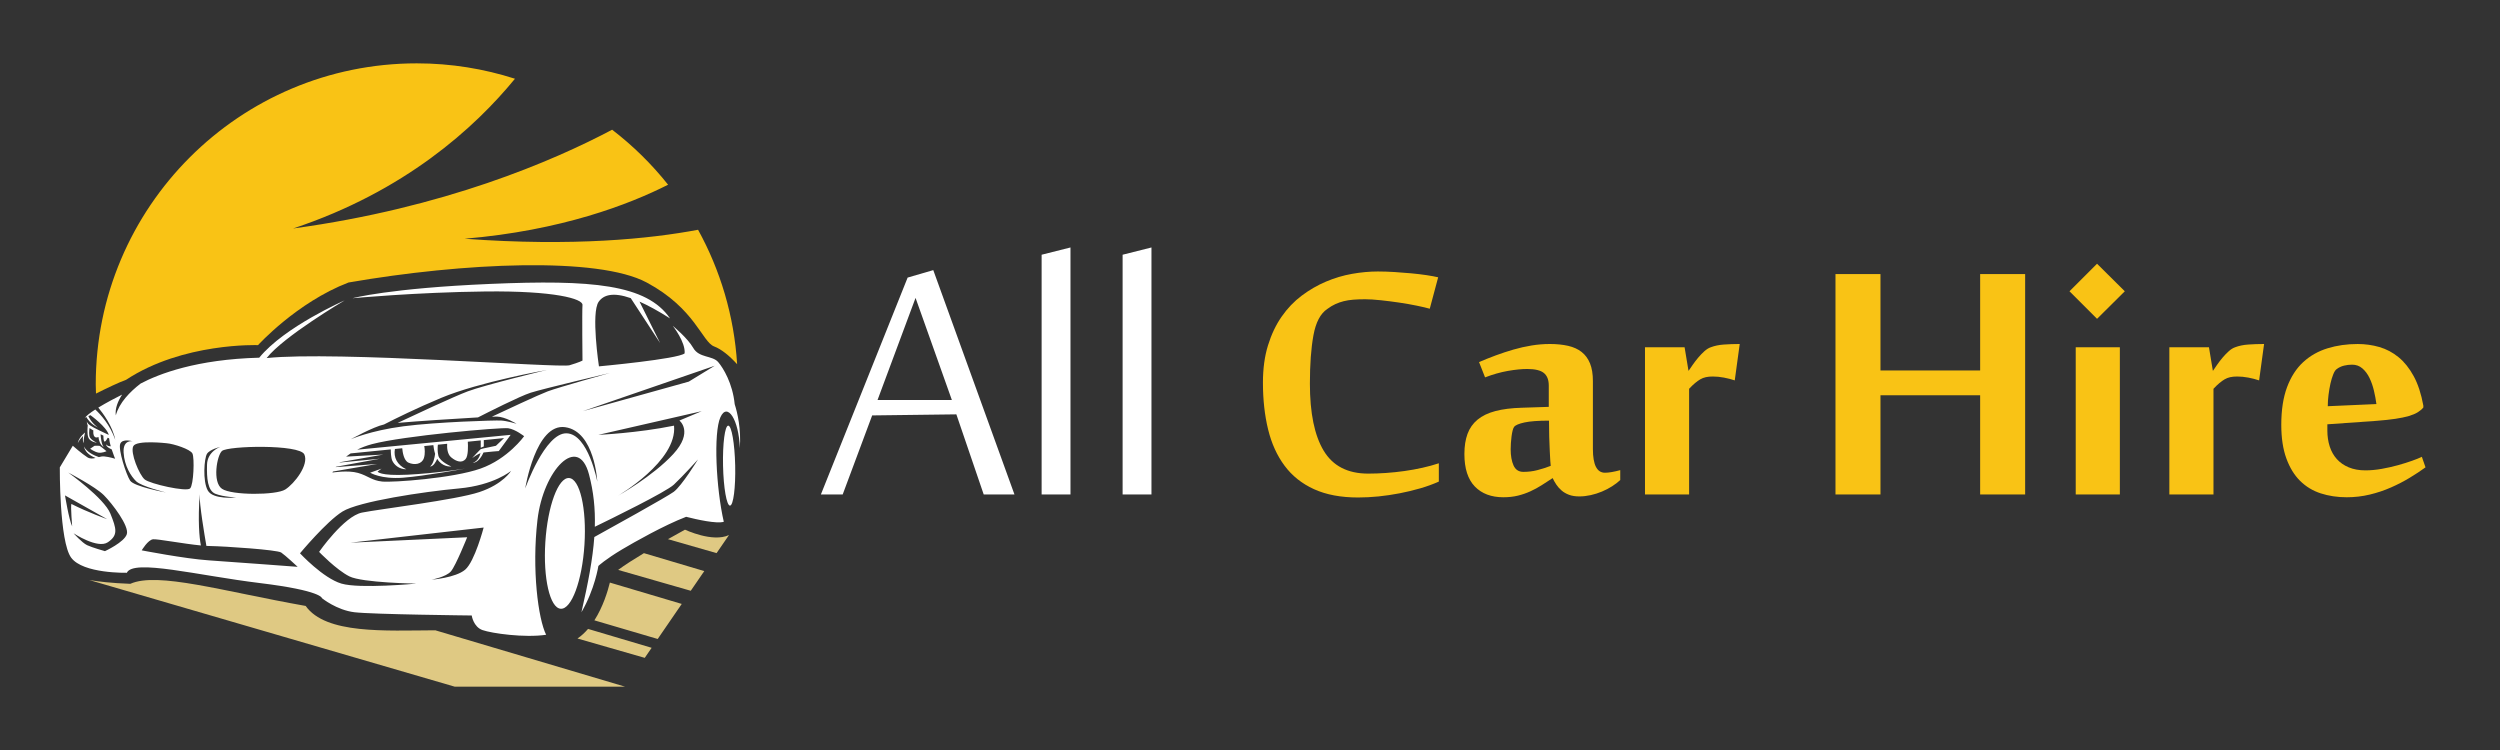
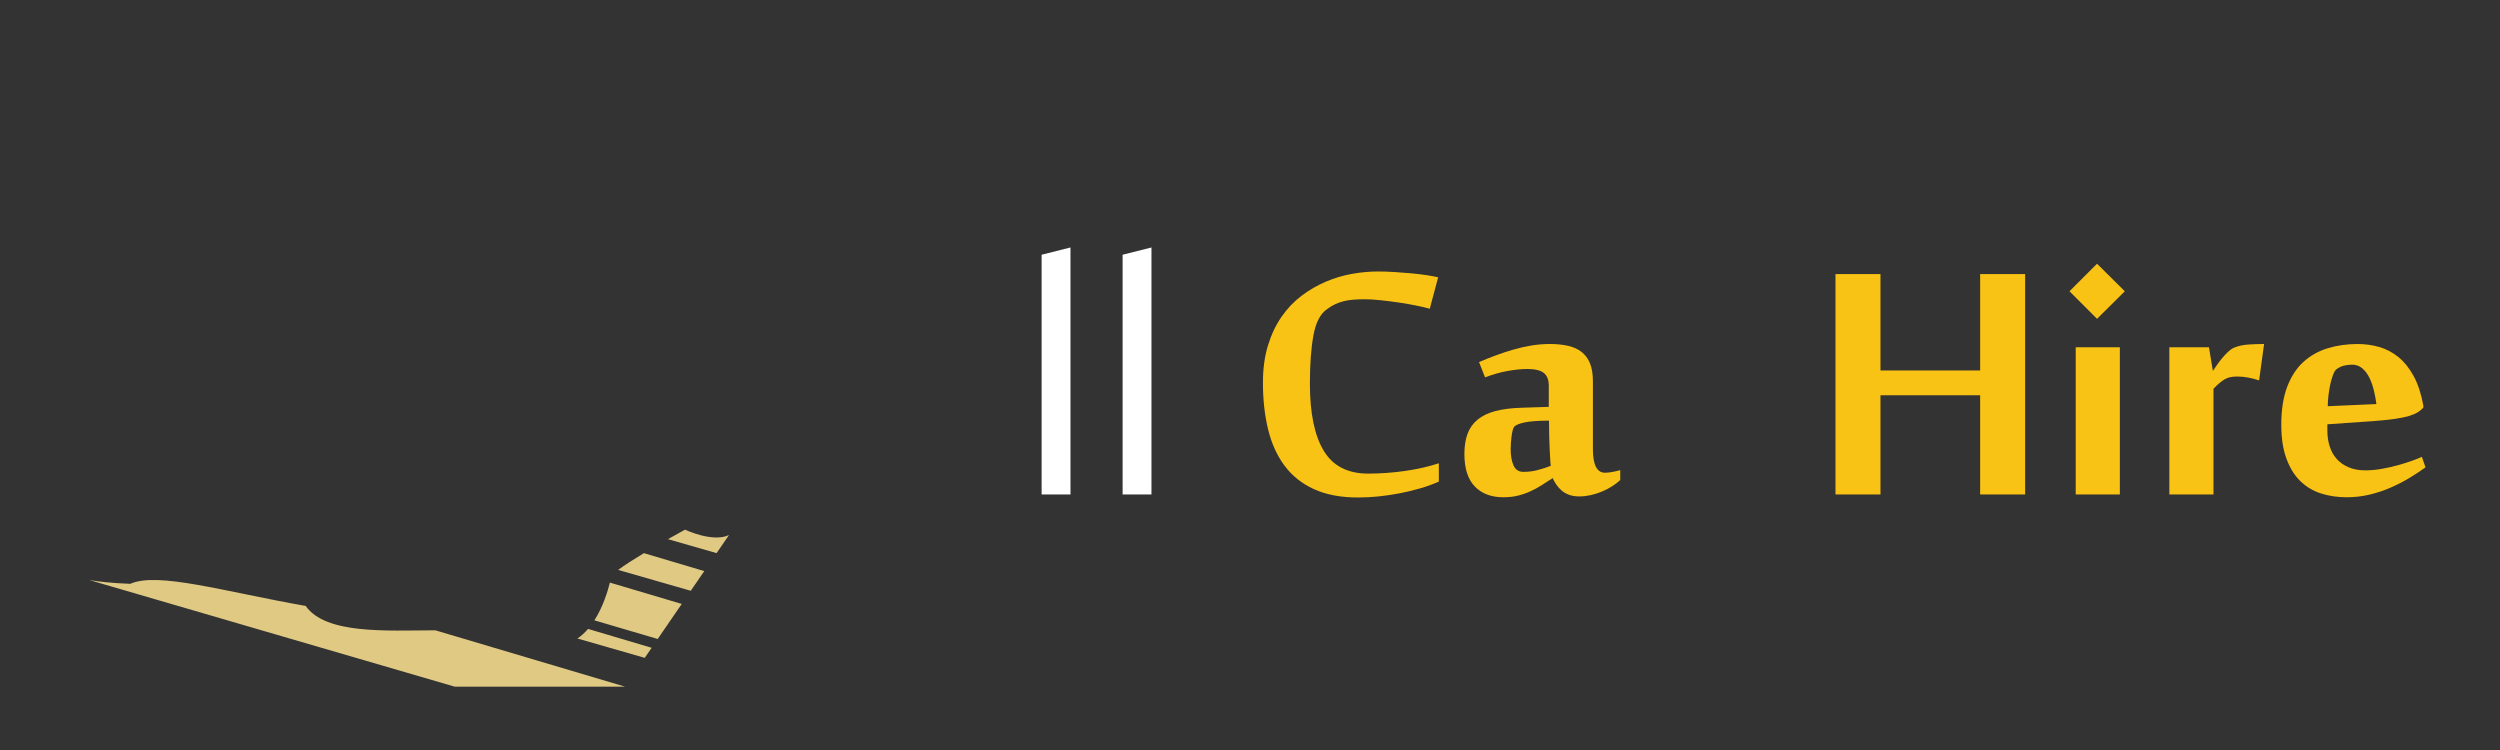
<svg xmlns="http://www.w3.org/2000/svg" version="1.1" id="Calque_1" x="0px" y="0px" width="200px" height="60px" viewBox="0 0 200 60" enable-background="new 0 0 200 60" xml:space="preserve">
  <rect x="0" y="0" width="200" height="60" fill="#333333" stroke="none" />
-   <path fill="#FFFFFF" d="M46.757,43.57c-0.183,2.889-1.033,5.186-1.898,5.13c-0.864-0.054-1.416-2.44-1.232-5.328  s1.033-5.185,1.897-5.13C46.389,38.297,46.94,40.683,46.757,43.57z M58.258,34.051c-0.268,0.006-0.453,1.443-0.415,3.21  c0.039,1.767,0.288,3.194,0.557,3.188c0.268-0.006,0.454-1.443,0.415-3.209C58.776,35.473,58.527,34.045,58.258,34.051z   M30.206,37.727l0.313-0.236l-0.907,0.324c0,0,0.864,0.541,2.648,0.4c1.785-0.141,4.951-0.725,4.951-0.725s-2.378,0.379-4.616,0.487  C30.357,38.085,30.206,37.727,30.206,37.727z M6.945,33.656c0,0-0.003,0.014,0,0.039C6.944,33.671,6.945,33.656,6.945,33.656z   M8.52,36.096c0,0-0.493-0.421-0.563-0.433c-0.07-0.01-0.395,0-0.395,0l-0.352,0.239c0,0,0.357,0.253,0.655,0.308  C8.163,36.264,8.52,36.096,8.52,36.096z M6.646,34.875c0,0-0.062,0.363,0.043,0.576c-0.011-0.399,0.115-0.847,0.115-0.847  s-0.49,0.359-0.583,0.847C6.343,35.173,6.646,34.875,6.646,34.875z M59.185,35.854c-0.065-2.27-1.002-3.717-1.557-2.465  c-0.554,1.252-0.345,5.658,0.275,8.354c-0.58,0.173-2.142-0.178-3.011-0.399c-1.763,0.675-4.191,2.052-5.119,2.604  c-1.355,0.809-1.903,1.327-1.903,1.327s-0.274,1.845-1.355,3.704c0.537-2.343,0.904-4.269,1.03-6.017  c1.241-0.685,5.788-3.202,6.348-3.612c0.648-0.476,1.945-2.594,1.945-2.594s-1.189,1.318-1.924,2.01  c-0.627,0.59-5.039,2.751-6.328,3.375c0.041-1.448-0.099-2.796-0.466-4.188c-0.864-3.286-3.661-0.346-4.122,3.633  c-0.462,3.978,0.057,7.927,0.692,9.195c-1.73,0.26-4.354-0.115-5.088-0.374c-0.736-0.26-0.865-1.168-0.865-1.168  s-7.957-0.087-9.385-0.26c-1.426-0.173-2.594-1.124-2.594-1.124s0-0.605-4.973-1.211c-4.973-0.605-10.119-1.946-10.638-0.822  c0,0-3.502,0.087-4.454-1.21c-0.951-1.297-0.908-7.222-0.908-7.222l1.039-1.729c0,0,0.735,0.648,1.167,0.923  c0.212,0.133,0.434,0.108,0.656,0.054c-0.607-0.249-0.845-0.558-0.932-0.919c0.236,0.454,0.812,0.718,1.192,0.848  c0.145-0.038,0.287-0.068,0.425-0.055c0.433,0.043,0.879,0.187,0.879,0.187s-0.144-0.338-0.275-0.749  c-0.162-0.069-0.466-0.226-0.443-0.409c0.071,0.13,0.244,0.16,0.368,0.163c-0.062-0.218-0.112-0.442-0.132-0.637  c-0.034-0.016-0.071-0.032-0.111-0.051c-0.058,0.114-0.199,0.374-0.272,0.298c-0.064-0.069-0.076-0.324-0.076-0.465  c-0.073-0.035-0.147-0.072-0.223-0.109c0.013,0.217,0.063,0.818,0.256,1.034c-0.295-0.186-0.396-0.539-0.428-0.82  c-0.067,0.039-0.201,0.091-0.313-0.028c-0.111-0.119-0.105-0.359-0.092-0.49c-0.135-0.076-0.242-0.145-0.303-0.196  c-0.03,0.191-0.079,0.615,0.049,0.788c0.167,0.228,0.535,0.396,0.535,0.396s-0.574-0.076-0.692-0.443  c-0.096-0.297-0.058-0.777-0.04-0.951c-0.061-0.136-0.073-0.268-0.075-0.331c0.008,0.058,0.052,0.177,0.259,0.329  c0.247,0.181,1.198,0.625,1.5,0.764c-0.161-0.639-1.468-1.579-1.468-1.579s-0.077,0.03-0.169,0.071  c0.061,0.139,0.271,0.547,0.766,0.917c-0.615-0.295-0.87-0.736-0.923-0.841c-0.071,0.039-0.13,0.079-0.149,0.112  c0.124-0.194,0.455-0.448,0.864-0.713c0.405,0.378,1.184,1.218,1.597,2.422c-0.21-1.093-1.001-2.145-1.356-2.573  c0.662-0.405,1.449-0.812,1.904-1.039c-0.319,0.496-0.58,1.095-0.504,1.665c0.271-1.01,1.126-1.889,1.987-2.551  c1.467-0.775,4.473-1.936,9.489-2.068c2.018-2.478,6.832-4.583,6.832-4.583s-4.872,2.868-6.241,4.613  c5.521-0.577,23.452,0.807,24.23,0.576c0.779-0.231,1.038-0.374,1.038-0.374s-0.042-3.95,0-4.448  c0.044-0.498-2.249-1.146-7.783-1.081c-5.536,0.065-10.617,0.541-10.617,0.541s2.919-0.8,11.026-1.146  c8.108-0.346,12.504,0.022,14.379,2.761c-0.953-0.604-1.759-1.042-2.443-1.346l1.646,3.313l-2.348-3.591  c-1.406-0.487-2.167-0.271-2.565,0.291c-0.626,0.886,0.022,5.168,0.022,5.168s6.335-0.584,6.854-1.039  c0.08-0.908-0.943-2.197-0.943-2.197s1.174,0.958,1.635,1.765c0.462,0.808,1.528,0.591,1.99,1.124  c0.402,0.467,1.159,1.706,1.323,3.37C58.997,33.026,59.299,34.322,59.185,35.854z M28.062,35.142c0,0,1.557-0.692,4.209-1.038  c2.652-0.346,7.323-0.489,7.813-0.462c0.489,0.029,1.239,0.26,1.239,0.26s-0.908-0.563-1.571-0.576  c-0.067-0.002-0.208,0.003-0.404,0.011c0.964-0.454,3.758-1.762,4.469-2.028c0.866-0.325,4.973-1.471,4.973-1.471  s-5.319,1.254-6.334,1.578c-0.869,0.277-3.479,1.6-4.216,1.976c-1.828,0.102-4.813,0.298-6.427,0.439  c1.224-0.576,4.49-2.105,5.605-2.522c1.384-0.52,6.313-1.709,6.313-1.709s-5.383,0.952-8.432,2.228  c-1.992,0.833-3.661,1.657-4.578,2.129C29.87,34.14,28.062,35.142,28.062,35.142z M17.758,36.077c-0.406,0.357-0.779,2.494,0,3.027  c0.778,0.534,4.325,0.52,5.059,0.058c0.735-0.461,1.917-1.988,1.528-2.811C23.956,35.53,18.234,35.66,17.758,36.077z M16.62,39.234  c0.418,0.765,2.277,0.563,2.277,0.563s-1.023-0.043-1.658-0.29c-0.634-0.246-0.707-1.267-0.677-2.333  c0.028-1.067,1.061-1.426,1.061-1.426s-0.845,0.2-1.066,0.561C16.335,36.669,16.201,38.471,16.62,39.234z M11.575,38.355  c0.433,0.36,3.344,1.009,3.632,0.721c0.288-0.288,0.36-2.45,0.187-2.796c-0.173-0.347-1.498-0.774-2.061-0.821  c0,0-2.393-0.274-2.667,0.23C10.393,36.193,11.143,37.995,11.575,38.355z M5.708,40.313c1.33,0.681,2.865,1.221,2.865,1.221  l-3.373-1.902c0,0,0.313,1.936,0.573,2.476C5.774,42.106,5.644,40.571,5.708,40.313z M8.31,39.616  c-0.691-0.691-2.847-1.809-2.847-1.809s2.869,2.047,3.366,3.279c0.498,1.232,0.626,1.729-0.195,2.291  c-0.822,0.563-2.746-0.713-2.746-0.713s0.67,0.757,1.082,0.951c0.41,0.194,1.426,0.477,1.426,0.477s1.557-0.715,1.751-1.363  C10.342,42.082,9.001,40.309,8.31,39.616z M13.283,39.4c0,0-1.967-0.486-2.389-0.896c-0.422-0.412-0.941-1.223-1.005-2.293  c-0.066-1.069,0.719-0.908,0.719-0.908s-0.816-0.249-0.99,0.205c-0.173,0.455,0.476,2.454,0.79,2.94  C10.721,38.936,13.283,39.4,13.283,39.4z M23.813,45.347c0,0-0.995-0.93-1.319-1.146c-0.324-0.216-4.432-0.497-5.729-0.52  c-0.079-0.001-0.164-0.004-0.253-0.009c-0.148-0.848-0.563-3.305-0.54-4.135c-0.142,2.189-0.029,3.44,0.098,4.1  c-1.413-0.136-3.477-0.532-3.824-0.495c-0.411,0.042-0.908,0.886-0.908,0.886s3.438,0.67,5.362,0.8  C18.623,44.957,23.813,45.347,23.813,45.347z M38.692,42.204l-10.659,1.211l9.34-0.434c0,0-0.909,2.271-1.297,2.726  c-0.389,0.454-1.557,0.67-1.557,0.67s1.925-0.151,2.691-0.8C37.978,44.928,38.692,42.204,38.692,42.204z M40.893,37.664  c0,0-1.354,1.153-4.181,1.412c-2.825,0.259-8.014,1.038-9.311,1.845C26.104,41.728,24,44.265,24,44.265s1.845,1.989,3.315,2.423  c1.47,0.433,5.997,0,5.997,0s-4.325-0.059-5.362-0.578c-1.038-0.518-2.422-1.959-2.422-1.959s1.989-2.854,3.431-3.144  c1.44-0.288,7.495-1.008,9.397-1.643C40.258,38.73,40.893,37.664,40.893,37.664z M41.931,34.896c0,0-0.692-0.548-1.268-0.636  c-0.577-0.085-8.418,0.606-10.898,1.27c-0.455,0.122-0.85,0.275-1.191,0.445l12.28-1.188l-0.951,1.299c0,0-0.81,0.057-1.223,0.113  c-0.088,0.202-0.395,0.818-0.853,0.83c0.417-0.14,0.565-0.573,0.614-0.78c-0.23,0.087-0.668,0.398-0.668,0.398  s0.617-0.671,0.681-0.714c0.065-0.043,1.189-0.248,1.222-0.271c0.032-0.021,0.649-0.616,0.649-0.616l-1.62,0.162v0.509l-0.245,0.101  v-0.585l-1.035,0.104c0.02,0.313,0.048,1.137-0.183,1.396c-0.288,0.325-0.721,0.21-1.153-0.15c-0.322-0.27-0.332-0.819-0.315-1.081  l-0.743,0.074c-0.02,0.172-0.046,0.526,0.039,0.877c0.118,0.486,1.038,0.864,1.038,0.864s-0.541,0.076-0.973-0.393  c-0.059-0.063-0.11-0.138-0.156-0.218c-0.092,0.215-0.3,0.617-0.576,0.615c0.267-0.201,0.37-0.734,0.407-1.013  c-0.085-0.27-0.123-0.538-0.14-0.697l-0.729,0.073c0.038,0.201,0.087,0.605-0.028,0.962c-0.163,0.497-0.747,0.583-1.233,0.367  c-0.376-0.167-0.474-0.853-0.499-1.153l-0.586,0.059c-0.125,0.666,0.176,1.282,0.913,1.625c-0.605,0-0.984-0.379-1.125-0.692  c-0.104-0.234-0.119-0.688-0.119-0.899l-3.214,0.32c-0.131,0.085-0.251,0.171-0.362,0.257l2.982-0.164l-3.48,0.614  c-0.007,0.008-0.016,0.017-0.023,0.024l3.245-0.308l-3.53,0.647c-0.007,0.01-0.014,0.019-0.021,0.027l3.321-0.253l-3.545,0.607l0,0  c-0.028,0.051-0.041,0.081-0.041,0.081s1.24-0.201,2.047,0.029s1.095,0.604,1.932,0.691c0.836,0.086,5.679-0.259,7.87-1.038  C40.633,36.713,41.931,34.896,41.931,34.896z M47.783,38.528c0,0-0.202-4.008-2.565-4.353c-2.364-0.347-3.201,4.9-3.201,4.9  s1.585-4.468,3.315-4.41S47.783,38.528,47.783,38.528z M56.14,32.893l-8.273,1.895c0,0,3.113-0.136,6.055-0.736  c0.288,2.83-4.498,5.616-4.498,5.616s2.796-1.557,4.439-3.344c1.644-1.787,0.49-2.682,0.49-2.682L56.14,32.893z M57.178,29.26  l-10.551,3.633l8.475-2.363L57.178,29.26z" />
-   <path fill="#F9C315" d="M37.167,19.099c7.752-0.655,13.177-2.75,16.28-4.322c-1.306-1.644-2.811-3.121-4.476-4.4  c-4.732,2.505-13.444,6.257-25.521,7.901c8.919-2.958,14.526-8.047,17.747-11.979c-2.476-0.795-5.113-1.231-7.854-1.231  c-14.185,0-25.683,11.5-25.683,25.684c0,0.246,0.011,0.49,0.019,0.734c0.884-0.442,1.837-0.897,2.404-1.099  c4.551-3.004,10.56-2.777,10.56-2.777s3.095-3.417,7.237-5.01c9.195-1.593,19.969-2.082,23.854,0  c3.884,2.082,4.43,4.752,5.401,5.117c0.57,0.214,1.222,0.741,1.836,1.422c-0.24-3.884-1.349-7.531-3.125-10.758  C52.027,19.102,45.876,19.738,37.167,19.099z" />
  <path fill="#DFC983" d="M52.616,51.118l-5.065-1.491c0.689-1.078,1.066-2.318,1.239-3.021l5.75,1.708L52.616,51.118z M56.342,45.687  l-4.828-1.435c-0.782,0.471-1.54,0.952-2.063,1.341l5.81,1.669L56.342,45.687z M58.319,42.804c-1.31,0.618-3.52-0.43-3.52-0.43  s-0.572,0.311-1.363,0.759l3.89,1.117L58.319,42.804z M52.132,51.824l-5.088-1.511c-0.25,0.291-0.531,0.554-0.845,0.768l5.382,1.547  L52.132,51.824z M50.001,54.932l-15.176-4.508c-4.002,0.018-8.758,0.326-10.373-1.949c-6.654-1.177-11.843-2.747-14.027-1.769  c-1.502-0.054-2.569-0.182-3.284-0.304H7.139l29.231,8.529H50.001z" />
-   <path fill="#FFFFFF" d="M78.697,39.558l-2.188-6.41l-6.735,0.085l-2.359,6.325h-1.744l6.94-17.351l2.051-0.598l6.496,17.949H78.697z   M76.15,32.002l-2.906-8.171l-3.042,8.171H76.15z" />
  <path fill="#FFFFFF" d="M83.33,39.558v-19.18l2.308-0.581v19.761H83.33z" />
  <path fill="#FFFFFF" d="M89.809,39.558v-19.18l2.308-0.581v19.761H89.809z" />
  <path fill="#F9C315" d="M108.645,39.799c-1.377,0-2.551-0.222-3.521-0.663c-0.969-0.441-1.756-1.067-2.357-1.877  c-0.604-0.81-1.043-1.776-1.318-2.901s-0.414-2.377-0.414-3.754c0-1.114,0.135-2.107,0.406-2.979  c0.27-0.873,0.633-1.639,1.094-2.299c0.459-0.66,0.994-1.22,1.609-1.679c0.613-0.459,1.26-0.832,1.938-1.119s1.371-0.494,2.084-0.62  c0.711-0.126,1.4-0.189,2.066-0.189c0.412,0,0.852,0.015,1.316,0.043c0.465,0.029,0.916,0.063,1.352,0.104  c0.438,0.041,0.844,0.089,1.223,0.146s0.689,0.115,0.93,0.172l-0.672,2.514c-0.24-0.069-0.582-0.149-1.023-0.241  s-0.916-0.175-1.422-0.25c-0.504-0.074-1-0.138-1.488-0.189c-0.488-0.051-0.898-0.077-1.232-0.077c-0.367,0-0.688,0.011-0.963,0.034  c-0.275,0.023-0.529,0.063-0.758,0.121c-0.23,0.058-0.451,0.135-0.664,0.232c-0.213,0.098-0.428,0.227-0.645,0.388  c-0.551,0.367-0.922,1.07-1.111,2.109s-0.283,2.328-0.283,3.866c0,2.354,0.367,4.142,1.102,5.364s1.922,1.834,3.564,1.834  c0.459,0,0.936-0.018,1.43-0.052c0.492-0.035,0.984-0.087,1.471-0.155c0.488-0.069,0.965-0.155,1.43-0.259  c0.465-0.103,0.904-0.224,1.318-0.361v1.464c-0.459,0.207-0.957,0.388-1.49,0.542c-0.533,0.155-1.082,0.287-1.645,0.396  s-1.125,0.192-1.688,0.25C109.719,39.77,109.174,39.799,108.645,39.799z" />
  <path fill="#F9C315" d="M128.397,37.818c0.31,0,0.717-0.069,1.223-0.207v0.793c-0.184,0.172-0.402,0.338-0.654,0.499  c-0.253,0.161-0.522,0.302-0.81,0.422s-0.586,0.215-0.896,0.284c-0.31,0.068-0.614,0.104-0.913,0.104  c-0.321,0-0.597-0.043-0.826-0.13c-0.229-0.086-0.428-0.2-0.594-0.344c-0.167-0.144-0.308-0.302-0.422-0.474  c-0.115-0.172-0.213-0.345-0.293-0.517c-0.299,0.195-0.592,0.385-0.879,0.568s-0.588,0.347-0.903,0.49  c-0.316,0.144-0.649,0.259-0.999,0.345c-0.351,0.086-0.738,0.129-1.162,0.129c-0.965,0-1.726-0.286-2.282-0.86  s-0.835-1.441-0.835-2.601c0-0.62,0.083-1.156,0.25-1.61c0.166-0.453,0.433-0.832,0.801-1.137c0.367-0.304,0.844-0.533,1.429-0.688  c0.586-0.155,1.303-0.244,2.152-0.267l2.118-0.069v-1.705c0-0.459-0.132-0.794-0.396-1.007c-0.265-0.213-0.706-0.318-1.326-0.318  c-0.447,0-0.964,0.052-1.55,0.154c-0.586,0.104-1.194,0.275-1.825,0.517l-0.482-1.223c0.425-0.184,0.87-0.361,1.335-0.534  c0.465-0.172,0.936-0.327,1.412-0.465c0.476-0.138,0.958-0.247,1.446-0.327c0.487-0.08,0.979-0.121,1.473-0.121  c0.539,0,1.024,0.049,1.455,0.146c0.43,0.098,0.792,0.261,1.084,0.491c0.293,0.23,0.517,0.534,0.672,0.913s0.232,0.85,0.232,1.412  v5.441C127.433,37.188,127.754,37.818,128.397,37.818z M124.058,37.268c-0.012-0.046-0.023-0.175-0.034-0.388  c-0.012-0.212-0.026-0.482-0.043-0.81c-0.018-0.327-0.032-0.697-0.043-1.11c-0.012-0.413-0.018-0.85-0.018-1.309  c-0.861,0-1.516,0.049-1.963,0.146c-0.448,0.098-0.724,0.215-0.827,0.353c-0.046,0.058-0.086,0.155-0.12,0.293  s-0.063,0.293-0.086,0.465c-0.023,0.172-0.041,0.351-0.052,0.534c-0.012,0.184-0.018,0.35-0.018,0.499  c0,0.528,0.078,0.962,0.232,1.3c0.155,0.339,0.416,0.508,0.784,0.508c0.39,0,0.763-0.045,1.119-0.138  C123.346,37.52,123.702,37.405,124.058,37.268z" />
-   <path fill="#F9C315" d="M138.78,30.431c-0.275-0.092-0.565-0.166-0.869-0.224c-0.305-0.058-0.601-0.086-0.888-0.086  c-0.206,0-0.39,0.017-0.551,0.052c-0.161,0.034-0.31,0.092-0.447,0.172s-0.278,0.181-0.422,0.302  c-0.144,0.12-0.302,0.272-0.474,0.456v8.455h-3.53V27.779h3.168l0.311,1.877h0.017c0.092-0.138,0.204-0.302,0.336-0.491  s0.275-0.376,0.431-0.56s0.318-0.353,0.491-0.508c0.172-0.155,0.344-0.261,0.517-0.319c0.298-0.114,0.646-0.187,1.042-0.215  c0.396-0.028,0.817-0.043,1.266-0.043L138.78,30.431z" />
  <path fill="#F9C315" d="M158.412,39.558v-7.938h-7.974v7.938h-3.599V21.924h3.599v7.715h7.974v-7.715h3.599v17.634H158.412z" />
  <path fill="#F9C315" d="M167.763,21.098l2.221,2.204l-2.221,2.204l-2.205-2.204L167.763,21.098z M169.588,39.558h-3.53V27.779h3.53  V39.558z" />
  <path fill="#F9C315" d="M180.729,30.431c-0.275-0.092-0.565-0.166-0.869-0.224c-0.305-0.058-0.601-0.086-0.888-0.086  c-0.206,0-0.39,0.017-0.551,0.052c-0.161,0.034-0.31,0.092-0.447,0.172s-0.278,0.181-0.422,0.302  c-0.144,0.12-0.302,0.272-0.474,0.456v8.455h-3.53V27.779h3.168l0.311,1.877h0.017c0.092-0.138,0.204-0.302,0.336-0.491  s0.275-0.376,0.431-0.56s0.318-0.353,0.491-0.508c0.172-0.155,0.344-0.261,0.517-0.319c0.298-0.114,0.646-0.187,1.042-0.215  c0.396-0.028,0.817-0.043,1.266-0.043L180.729,30.431z" />
  <path fill="#F9C315" d="M188.616,27.521c0.597,0,1.174,0.081,1.73,0.241c0.557,0.161,1.068,0.431,1.533,0.81  s0.869,0.884,1.214,1.516c0.344,0.631,0.603,1.418,0.774,2.358v0.155c-0.114,0.138-0.264,0.265-0.447,0.379  c-0.184,0.115-0.422,0.215-0.715,0.302c-0.293,0.086-0.651,0.16-1.076,0.224s-0.936,0.117-1.532,0.163l-3.909,0.275v0.5  c0,0.459,0.063,0.884,0.189,1.274c0.126,0.391,0.315,0.726,0.568,1.007c0.252,0.281,0.57,0.503,0.955,0.663  c0.385,0.161,0.829,0.241,1.335,0.241c0.413,0,0.847-0.04,1.3-0.12c0.453-0.081,0.887-0.179,1.301-0.293  c0.413-0.115,0.789-0.232,1.128-0.354c0.338-0.12,0.6-0.227,0.783-0.318l0.293,0.844c-0.379,0.275-0.801,0.554-1.266,0.835  c-0.466,0.282-0.965,0.54-1.499,0.775c-0.533,0.235-1.099,0.425-1.695,0.568c-0.598,0.144-1.212,0.215-1.843,0.215  c-0.747,0-1.438-0.104-2.075-0.31c-0.638-0.207-1.188-0.54-1.653-0.999s-0.832-1.059-1.102-1.8c-0.271-0.74-0.405-1.639-0.405-2.694  c0-1.183,0.155-2.188,0.465-3.014c0.311-0.827,0.741-1.492,1.292-1.998c0.551-0.505,1.199-0.872,1.945-1.102  S187.755,27.521,188.616,27.521z M186.946,29.519c-0.104,0.068-0.198,0.209-0.284,0.422c-0.086,0.212-0.161,0.459-0.225,0.74  c-0.063,0.281-0.114,0.583-0.154,0.904c-0.041,0.321-0.061,0.626-0.061,0.912l3.892-0.172c-0.046-0.345-0.111-0.7-0.198-1.067  c-0.086-0.367-0.203-0.706-0.353-1.017c-0.149-0.31-0.339-0.565-0.568-0.766c-0.229-0.201-0.505-0.302-0.826-0.302  c-0.219,0-0.434,0.025-0.646,0.077C187.311,29.303,187.118,29.392,186.946,29.519z" />
</svg>